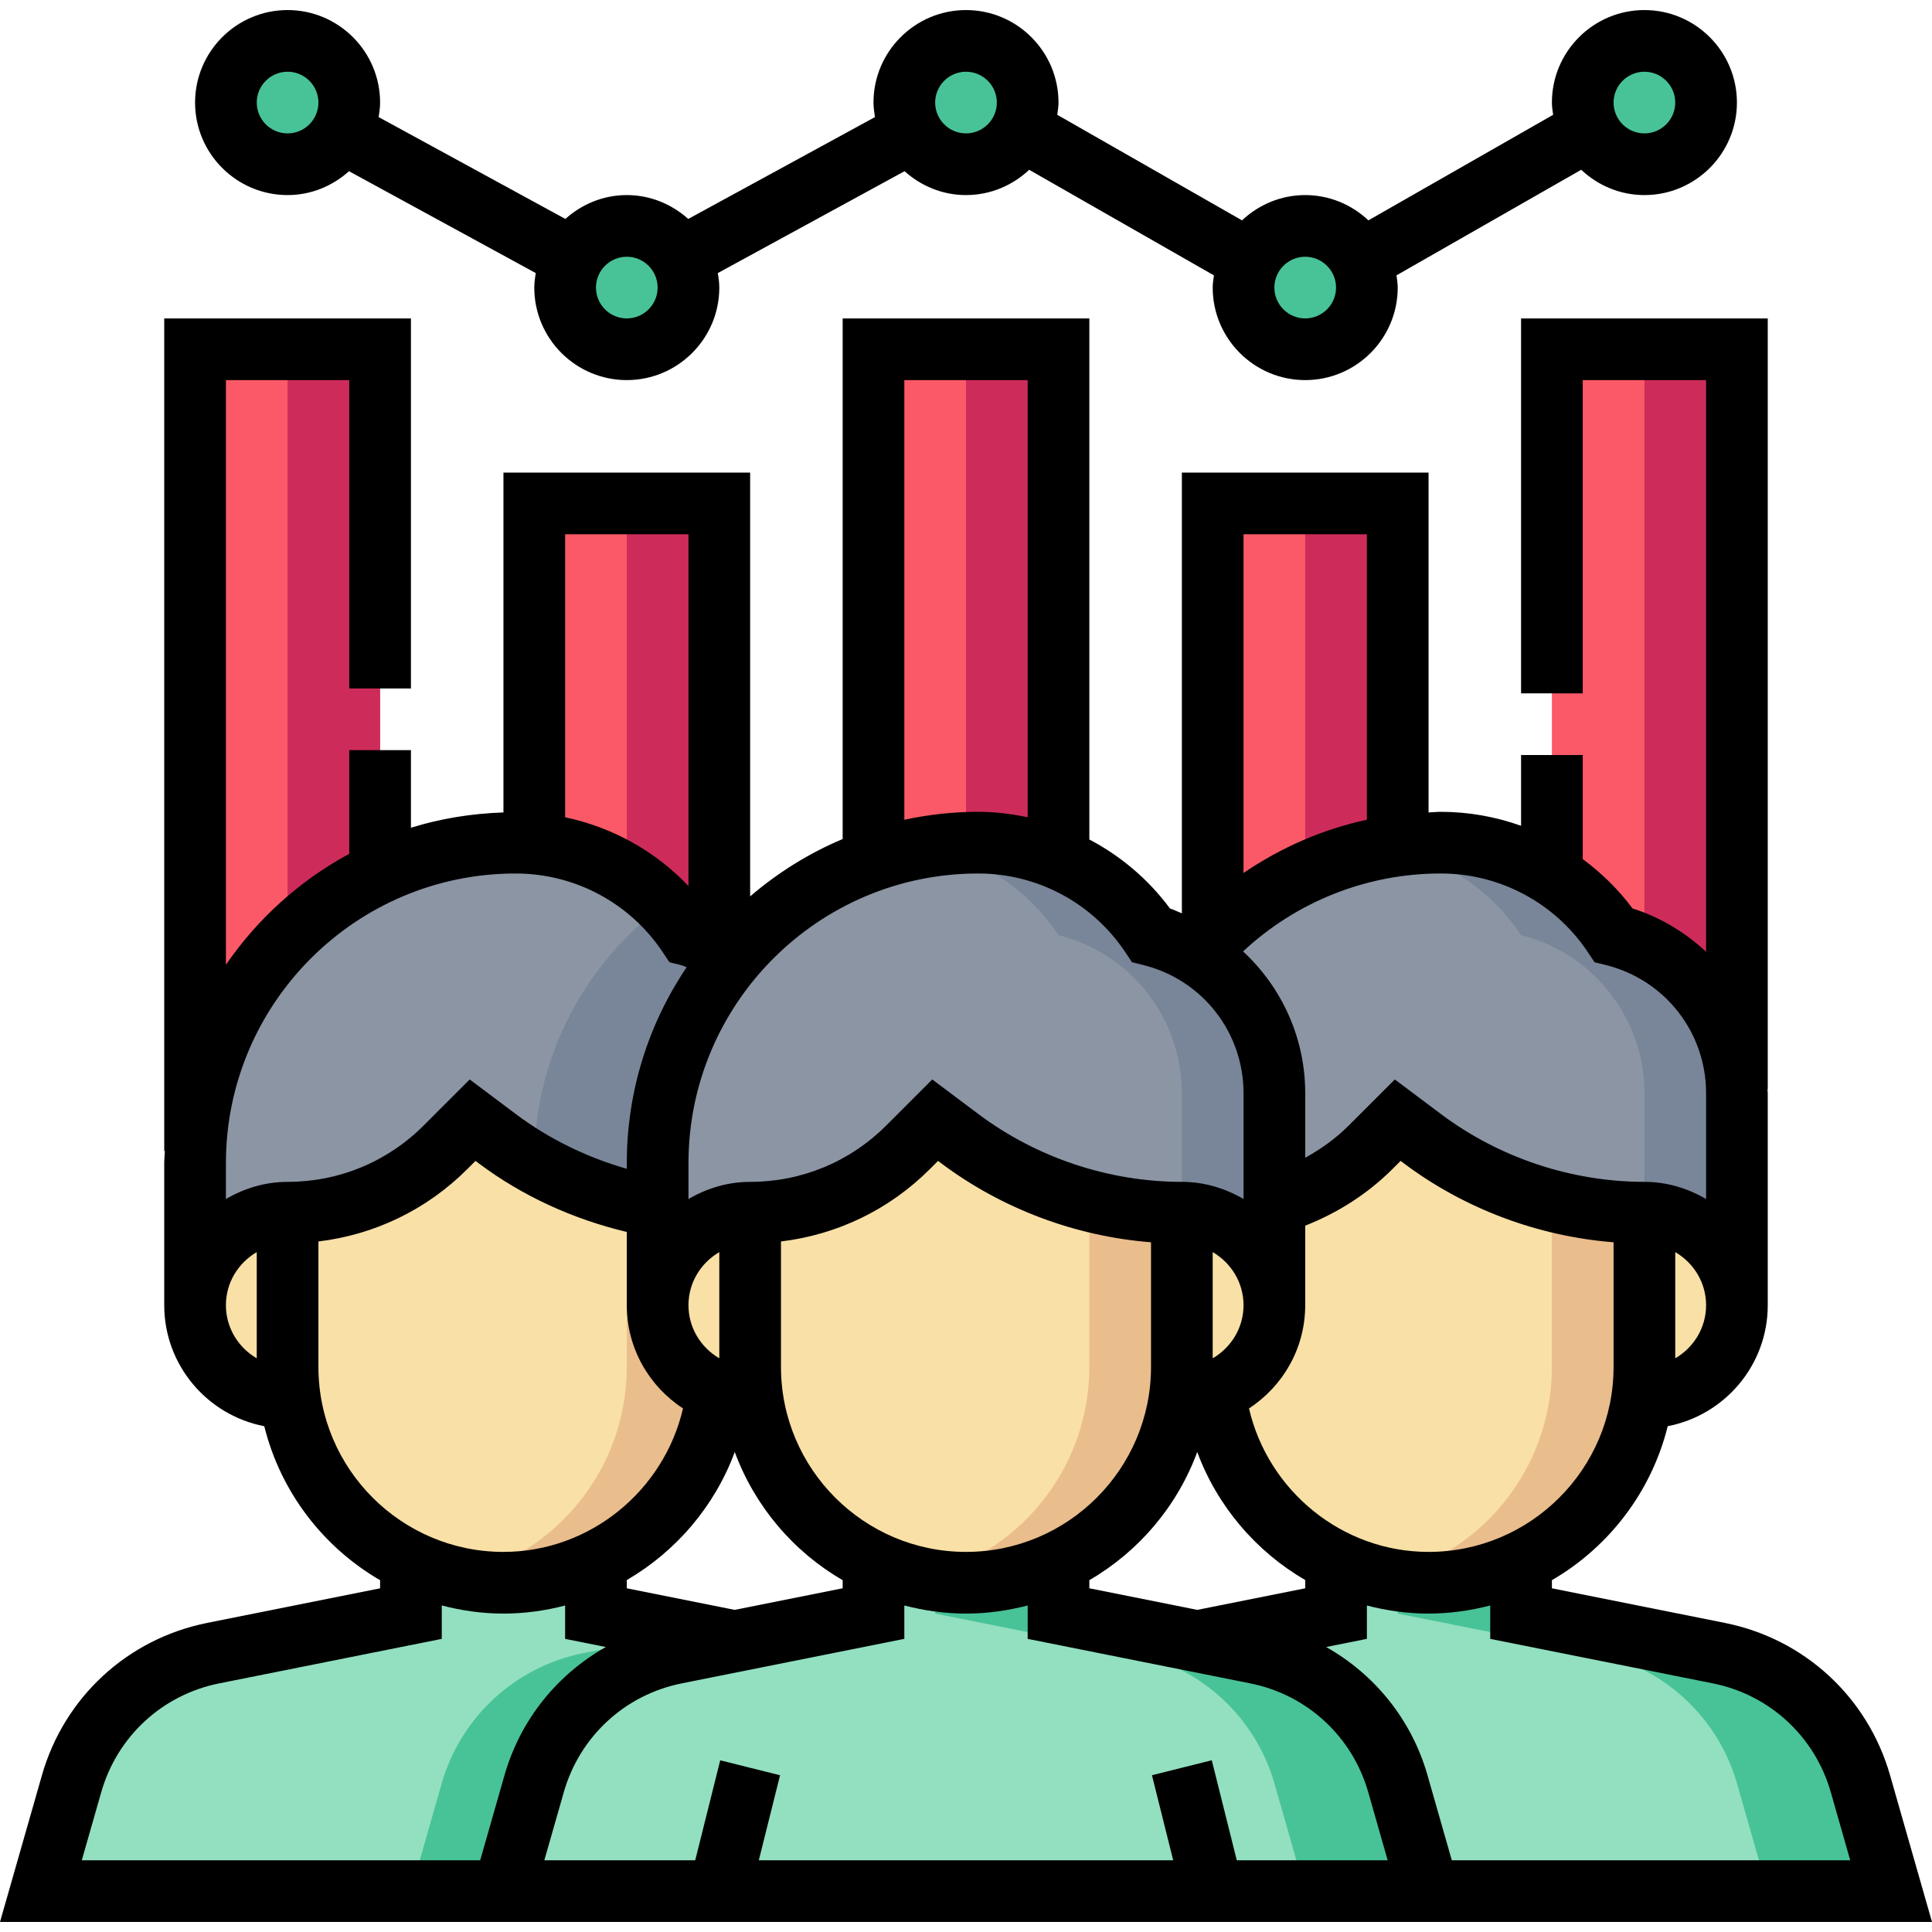
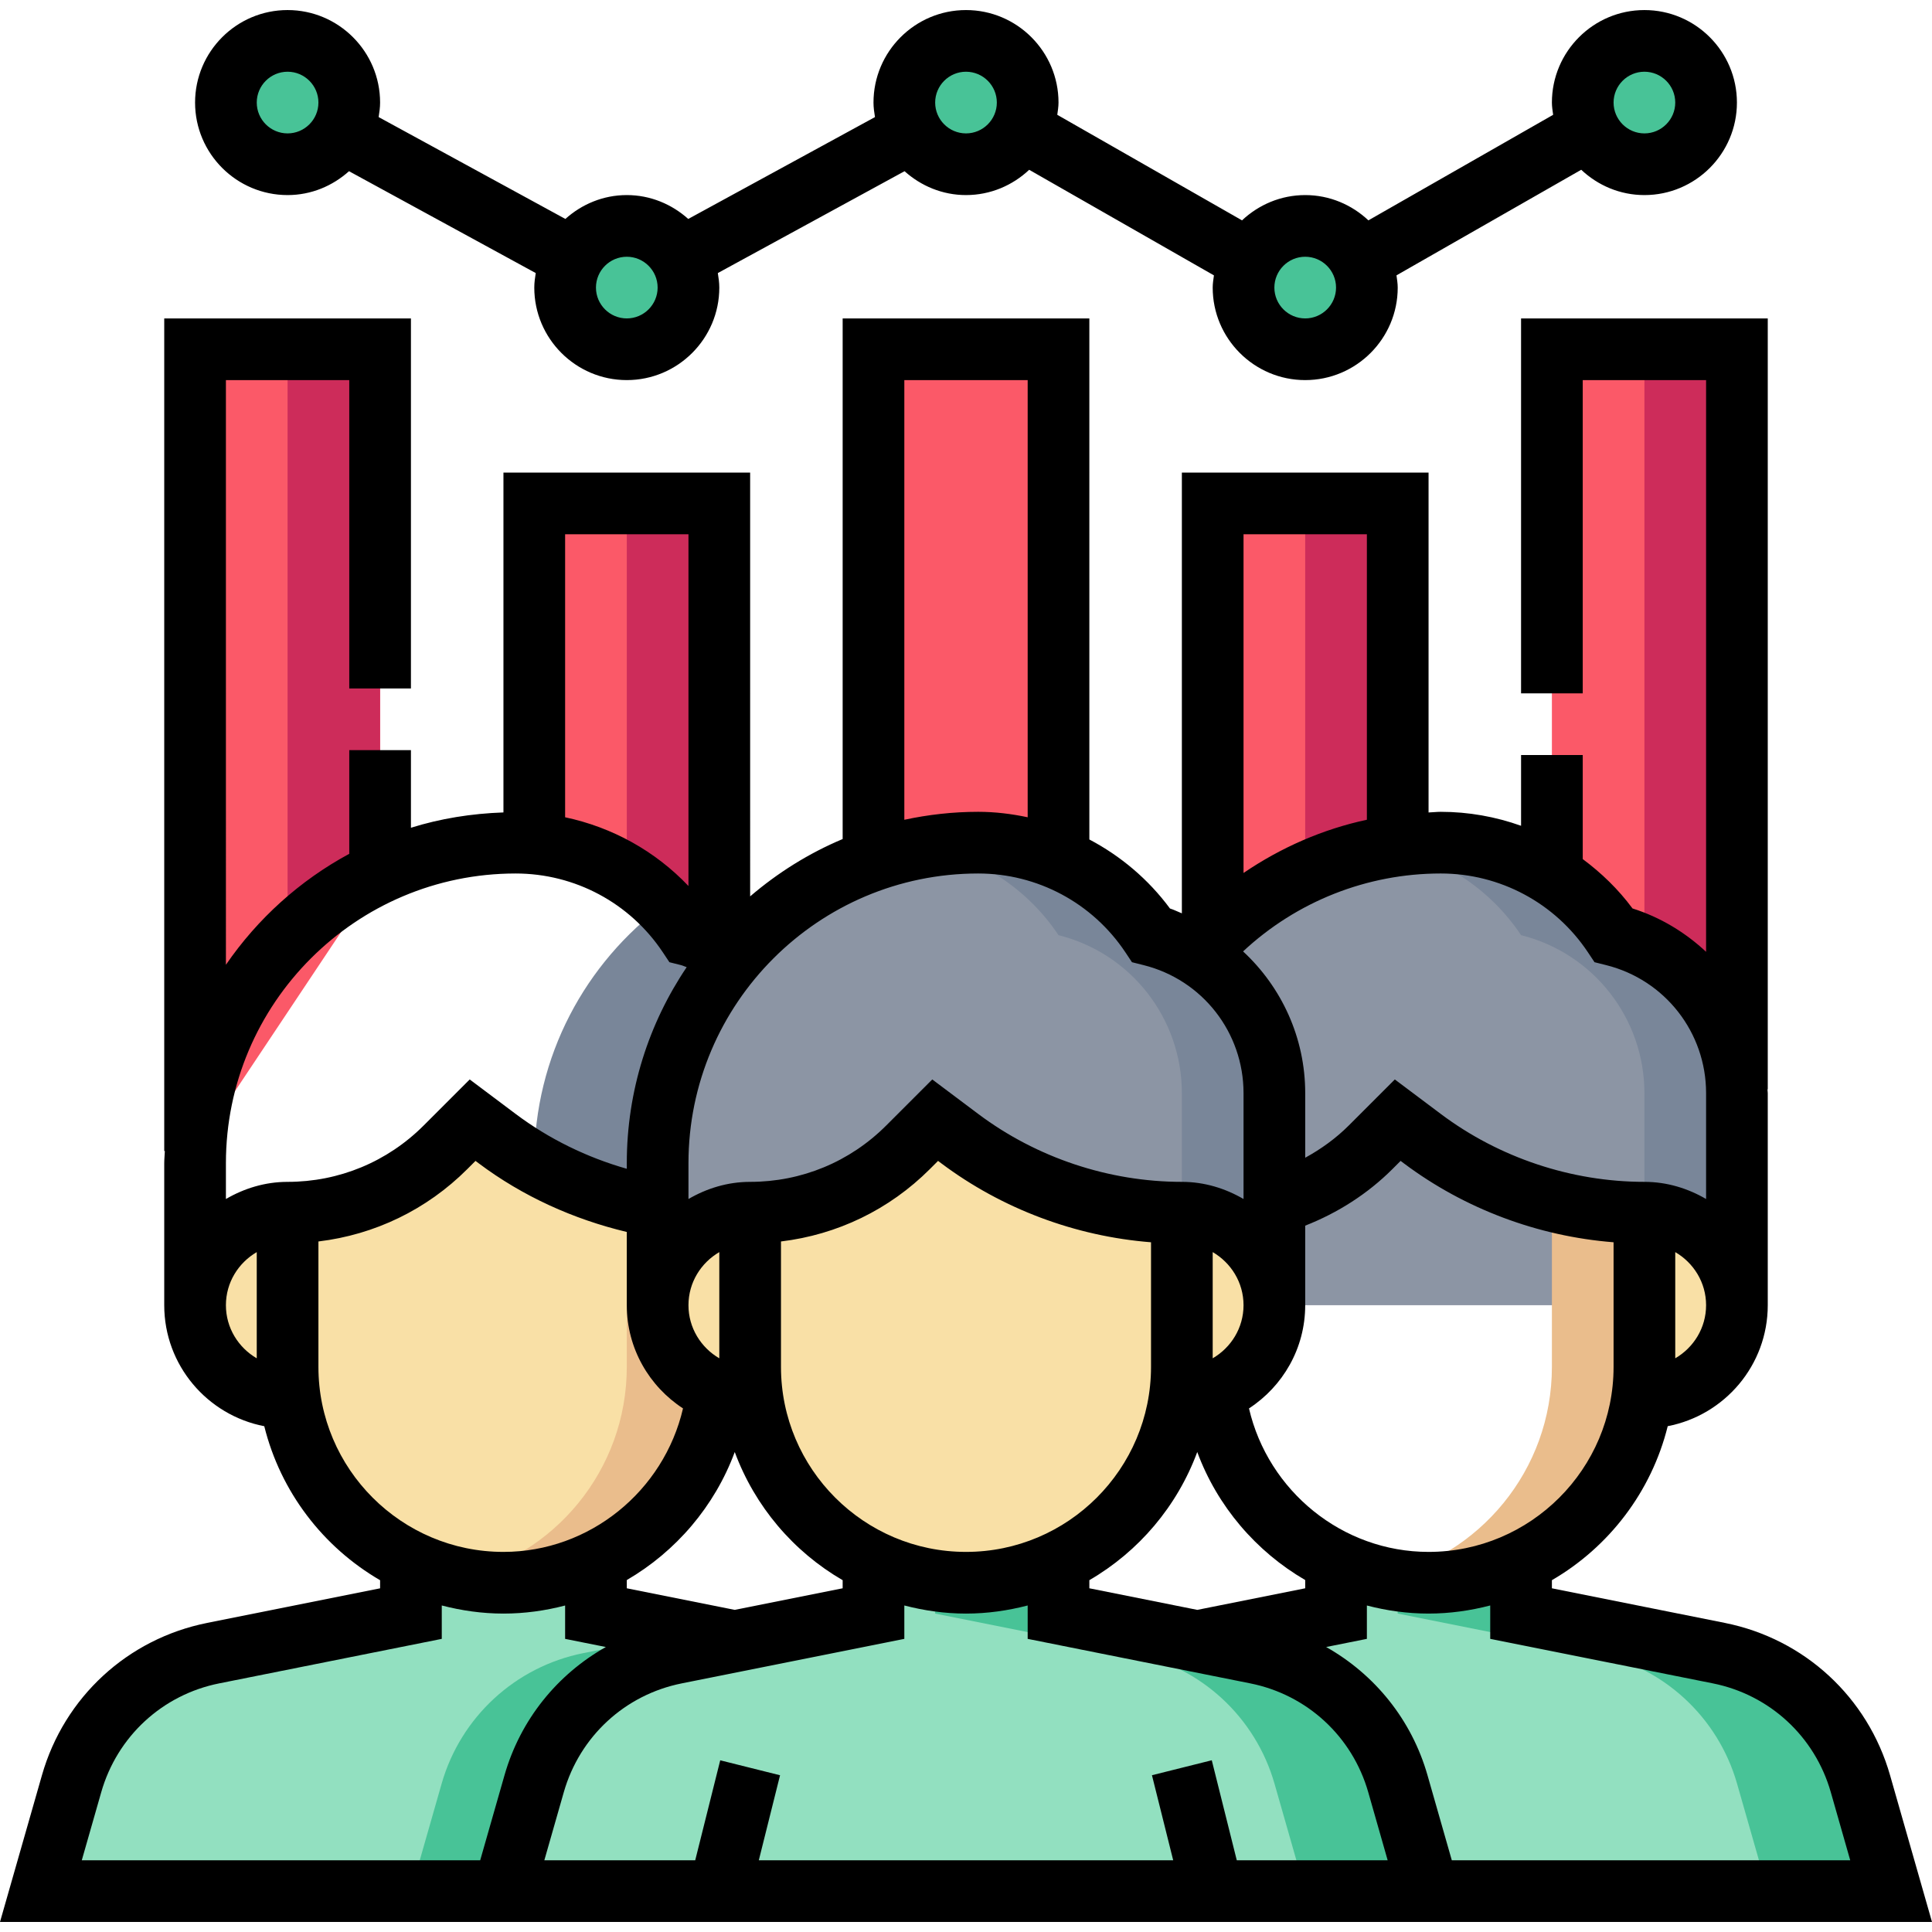
<svg xmlns="http://www.w3.org/2000/svg" version="1.1" id="Capa_1" x="0px" y="0px" viewBox="0 0 501.216 501.216" style="enable-background:new 0 0 501.216 501.216;" xml:space="preserve">
  <path style="fill:#8C95A4;" d="M298.608,242.608c-10-14.992-26.824-24-44.848-24c-45.92,0-83.152,37.232-83.152,83.152v36.848h160  v-55.016C330.608,264.208,317.416,247.312,298.608,242.608z" />
  <g>
    <polygon style="fill:#FB5968;" points="138.608,218.608 186.608,242.608 186.608,130.608 138.608,130.608  " />
    <polygon style="fill:#FB5968;" points="50.608,298.608 98.608,226.608 98.608,90.608 50.608,90.608  " />
    <rect x="402.608" y="90.608" style="fill:#FB5968;" width="48" height="160" />
    <polygon style="fill:#FB5968;" points="314.608,242.608 362.608,218.608 362.608,130.608 314.608,130.608  " />
    <rect x="226.608" y="90.608" style="fill:#FB5968;" width="48" height="128" />
  </g>
  <g>
    <circle style="fill:#48C397;" cx="426.608" cy="26.608" r="16" />
    <circle style="fill:#48C397;" cx="74.608" cy="26.608" r="16" />
    <circle style="fill:#48C397;" cx="162.608" cy="74.608" r="16" />
    <circle style="fill:#48C397;" cx="338.608" cy="74.608" r="16" />
    <circle style="fill:#48C397;" cx="250.608" cy="26.608" r="16" />
  </g>
  <g>
    <polygon style="fill:#CD2C5A;" points="162.608,130.608 162.608,230.608 186.608,242.608 186.608,130.608  " />
    <polygon style="fill:#CD2C5A;" points="74.608,242.608 74.608,90.608 98.608,90.608 98.608,226.608  " />
  </g>
  <path style="fill:#92E0C0;" d="M242.648,462.752c-4.936-17.28-19.112-30.36-36.736-33.88l-51.304-10.264v-8h-48v8l-51.304,10.264  c-17.624,3.528-31.8,16.6-36.736,33.88l-7.96,27.856h240L242.648,462.752z" />
  <g>
    <polygon style="fill:#CD2C5A;" points="426.608,242.608 426.608,90.608 450.608,90.608 450.608,258.608  " />
    <polygon style="fill:#CD2C5A;" points="338.608,130.608 338.608,230.608 362.608,242.608 362.608,130.608  " />
  </g>
  <path style="fill:#8C95A4;" d="M418.608,242.608c-10-14.992-26.824-24-44.848-24c-45.92,0-83.152,37.232-83.152,83.152v36.848h160  v-55.016C450.608,264.208,437.416,247.312,418.608,242.608z" />
  <path style="fill:#798699;" d="M418.608,242.608c-10-14.992-26.824-24-44.848-24c-4.544,0-8.976,0.464-13.328,1.168  c13.832,2.8,26.192,10.856,34.176,22.832c18.808,4.704,32,21.6,32,40.984v55.016h24v-55.016  C450.608,264.208,437.416,247.312,418.608,242.608z" />
-   <path style="fill:#8C95A4;" d="M127.456,218.608c-18.024,0-34.848,9.008-44.848,24c-18.808,4.704-32,21.6-32,40.984v55.016h160  V301.76C210.608,255.84,173.376,218.608,127.456,218.608z" />
  <g>
    <path style="fill:#798699;" d="M170.608,313.24v-11.88c0-20.64,7.568-39.464,20.016-53.992c-3.656-2.272-7.664-4.072-12.016-5.16   c-1.848-2.768-3.992-5.264-6.272-7.6c-20.432,15.152-33.728,39.368-33.728,66.76v0.288   C148.52,307.384,159.344,311.336,170.608,313.24z" />
    <path style="fill:#798699;" d="M298.608,242.608c-10-14.992-26.824-24-44.848-24c-4.544,0-8.976,0.464-13.328,1.168   c13.832,2.8,26.192,10.856,34.176,22.832c18.808,4.704,32,21.6,32,40.984v55.016h24v-55.016   C330.608,264.208,317.416,247.312,298.608,242.608z" />
  </g>
  <g>
    <path style="fill:#F9E0A6;" d="M306.608,314.608v48c13.256,0,24-10.744,24-24S319.864,314.608,306.608,314.608z" />
    <path style="fill:#F9E0A6;" d="M50.608,338.608c0,13.256,10.744,24,24,24v-48C61.352,314.608,50.608,325.352,50.608,338.608z" />
    <path style="fill:#F9E0A6;" d="M426.608,314.608v48c13.256,0,24-10.744,24-24S439.864,314.608,426.608,314.608z" />
-     <path style="fill:#F9E0A6;" d="M369.008,295.408l-6.4-4.8l-7.032,7.032c-10.864,10.864-25.6,16.968-40.968,16.968v40   c0,30.928,25.072,56,56,56s56-25.072,56-56v-40C405.84,314.608,385.624,307.872,369.008,295.408z" />
  </g>
  <path style="fill:#EABD8C;" d="M402.608,311.52v43.088c0,26.808-18.848,49.184-44,54.68c3.872,0.848,7.88,1.32,12,1.32  c30.928,0,56-25.072,56-56v-40C418.456,314.608,410.4,313.536,402.608,311.52z" />
  <path style="fill:#92E0C0;" d="M482.648,462.752c-4.936-17.28-19.112-30.36-36.736-33.88l-51.304-10.264v-8h-48v8l-51.304,10.264  c-17.624,3.528-31.8,16.6-36.736,33.88l-7.96,27.856h240L482.648,462.752z" />
  <path style="fill:#48C397;" d="M482.648,462.752c-4.936-17.28-19.112-30.36-36.736-33.88l-51.304-10.264v-8h-32v8l51.304,10.264  c17.624,3.528,31.8,16.6,36.736,33.88l7.96,27.856h32L482.648,462.752z" />
  <path style="fill:#F9E0A6;" d="M74.608,314.608v40c0,30.928,25.072,56,56,56l0,0c30.928,0,56-25.072,56-56v-40l0,0  c-20.768,0-40.984-6.736-57.6-19.2l-6.4-4.8l-7.032,7.032C104.712,308.504,89.976,314.608,74.608,314.608L74.608,314.608z" />
-   <rect x="250.608" y="90.608" style="fill:#CD2C5A;" width="24" height="128" />
  <path style="fill:#48C397;" d="M205.912,428.872l-27.304-5.464l-27.304,5.464c-17.624,3.528-31.8,16.6-36.736,33.88l-7.96,27.856  h144l-7.96-27.856C237.712,445.464,223.536,432.392,205.912,428.872z" />
  <path style="fill:#92E0C0;" d="M362.648,462.752c-4.936-17.28-19.112-30.36-36.736-33.88l-51.304-10.264v-8h-48v8l-51.304,10.264  c-17.624,3.528-31.8,16.6-36.736,33.88l-7.96,27.856h240L362.648,462.752z" />
  <path style="fill:#48C397;" d="M362.648,462.752c-4.936-17.28-19.112-30.36-36.736-33.88l-51.304-10.264v-8h-32v8l51.304,10.264  c17.624,3.528,31.8,16.6,36.736,33.88l7.96,27.856h32L362.648,462.752z" />
  <path style="fill:#F9E0A6;" d="M194.608,314.608v40c0,30.928,25.072,56,56,56l0,0c30.928,0,56-25.072,56-56v-40l0,0  c-20.768,0-40.984-6.736-57.6-19.2l-6.4-4.8l-7.032,7.032C224.712,308.504,209.976,314.608,194.608,314.608L194.608,314.608z" />
  <g>
-     <path style="fill:#EABD8C;" d="M282.608,311.52v43.088c0,26.808-18.848,49.184-44,54.68c3.872,0.848,7.88,1.32,12,1.32   c30.928,0,56-25.072,56-56v-40C298.456,314.608,290.4,313.536,282.608,311.52z" />
    <path style="fill:#EABD8C;" d="M162.608,311.52v43.088c0,26.808-18.848,49.184-44,54.68c3.872,0.848,7.88,1.32,12,1.32   c30.928,0,56-25.072,56-56v-40C178.456,314.608,170.4,313.536,162.608,311.52z" />
  </g>
  <path style="fill:#F9E0A6;" d="M170.608,338.608c0,13.256,10.744,24,24,24v-48C181.352,314.608,170.608,325.352,170.608,338.608z" />
  <path d="M74.608,50.608c6.144,0,11.688-2.384,15.936-6.192l48.44,26.424c-0.192,1.232-0.376,2.48-0.376,3.768  c0,13.232,10.768,24,24,24s24-10.768,24-24c0-1.288-0.184-2.536-0.384-3.768l48.44-26.424c4.256,3.808,9.8,6.192,15.944,6.192  c6.352,0,12.096-2.52,16.392-6.56l47.928,27.392c-0.136,1.04-0.32,2.08-0.32,3.168c0,13.232,10.768,24,24,24s24-10.768,24-24  c0-1.088-0.184-2.128-0.32-3.176l47.928-27.392c4.296,4.048,10.04,6.568,16.392,6.568c13.232,0,24-10.768,24-24s-10.768-24-24-24  s-24,10.768-24,24c0,1.088,0.184,2.128,0.32,3.176L355,57.168c-4.296-4.04-10.04-6.56-16.392-6.56s-12.096,2.52-16.392,6.56  l-47.928-27.384c0.136-1.048,0.32-2.088,0.32-3.176c0-13.232-10.768-24-24-24s-24,10.768-24,24c0,1.288,0.184,2.536,0.384,3.768  L178.552,56.8c-4.256-3.808-9.8-6.192-15.944-6.192s-11.688,2.384-15.936,6.192l-48.44-26.424c0.192-1.232,0.376-2.48,0.376-3.768  c0-13.232-10.768-24-24-24s-24,10.768-24,24S61.376,50.608,74.608,50.608z M426.608,18.608c4.408,0,8,3.592,8,8s-3.592,8-8,8  s-8-3.592-8-8S422.2,18.608,426.608,18.608z M338.608,66.608c4.408,0,8,3.592,8,8s-3.592,8-8,8s-8-3.592-8-8  S334.2,66.608,338.608,66.608z M250.608,18.608c4.408,0,8,3.592,8,8s-3.592,8-8,8s-8-3.592-8-8S246.2,18.608,250.608,18.608z   M162.608,66.608c4.408,0,8,3.592,8,8s-3.592,8-8,8s-8-3.592-8-8S158.2,66.608,162.608,66.608z M74.608,18.608c4.408,0,8,3.592,8,8  s-3.592,8-8,8s-8-3.592-8-8S70.2,18.608,74.608,18.608z" />
  <path d="M490.336,460.552c-5.784-20.248-22.208-35.392-42.856-39.52l-44.872-8.984v-2.104c14.8-8.592,25.824-22.928,30.048-39.952  c14.76-2.84,25.952-15.808,25.952-31.384v-55.016c0-0.336-0.072-0.648-0.08-0.984h0.08v-200h-64v97.272h16V98.608h32v148.32  c-5.36-5-11.792-8.944-19.088-11.248c-3.672-4.968-8.072-9.208-12.912-12.808v-27h-16v18.36c-6.592-2.352-13.624-3.624-20.84-3.624  c-1.064,0-2.104,0.136-3.16,0.168v-88.168h-64v114.336c-1.04-0.408-2.016-0.92-3.088-1.256c-5.6-7.584-12.792-13.624-20.912-17.904  V82.608h-64v135.064c-8.792,3.688-16.856,8.752-24,14.872V122.608h-64v88.16c-8.32,0.288-16.384,1.592-24,3.976v-20.136h-16v26.896  c-12.824,6.92-23.792,16.832-32,28.784V98.608h32v80h16v-96h-64v216h0.16c-0.04,1.056-0.16,2.088-0.16,3.16v36.84  c0,15.576,11.192,28.544,25.952,31.392c4.224,17.024,15.248,31.36,30.048,39.952v2.104l-44.864,8.976  c-20.656,4.128-37.08,19.272-42.864,39.52L0,498.608h120h10.608h240h10.608h120L490.336,460.552z M370.608,402.608  c-22.368,0-41.608-15.784-46.584-37.224c8.76-5.712,14.584-15.56,14.584-26.776v-20.64c8.432-3.304,16.232-8.28,22.624-14.672  l2.128-2.128l0.848,0.64c15.752,11.808,34.808,18.936,54.4,20.472v32.328C418.608,381.08,397.08,402.608,370.608,402.608z   M310.608,417.648l-28-5.6v-2.104c12.816-7.44,22.792-19.184,27.992-33.248c5.224,14.104,15.264,25.8,28.008,33.216v2.136  L310.608,417.648z M190.616,417.648l-28.008-5.6v-2.136c12.744-7.416,22.784-19.112,28.008-33.216  c5.2,14.072,15.176,25.816,27.992,33.248v2.104L190.616,417.648z M186.608,352.384c-4.76-2.776-8-7.88-8-13.776s3.24-11,8-13.776  V352.384z M202.608,354.608v-32.536c14.576-1.752,28.08-8.232,38.624-18.776l2.128-2.128l0.848,0.64  c15.752,11.808,34.808,18.936,54.4,20.472v32.328c0,26.472-21.528,48-48,48S202.608,381.08,202.608,354.608z M314.608,352.384  v-27.552c4.76,2.776,8,7.88,8,13.776S319.368,349.608,314.608,352.384z M434.608,352.384v-27.552c4.76,2.776,8,7.88,8,13.776  S439.368,349.608,434.608,352.384z M411.952,247.048l1.712,2.576l3,0.752c15.28,3.816,25.944,17.472,25.944,33.216v27.464  c-4.728-2.752-10.144-4.448-16-4.448c-18.912,0-37.664-6.248-52.8-17.6l-11.952-8.968l-11.936,11.936  c-3.328,3.328-7.184,6.112-11.312,8.376v-16.768c0-14.376-6.136-27.496-16.12-36.76c13.856-12.928,32.12-20.216,51.28-20.216  C389.144,226.608,403.424,234.248,411.952,247.048z M354.608,138.608v74.056c-11.488,2.464-22.304,7.216-32,13.808v-87.864H354.608z   M234.608,98.608h32v113.416c-4.184-0.888-8.472-1.416-12.84-1.416c-6.576,0-12.976,0.736-19.16,2.064V98.608z M253.768,226.608  c15.376,0,29.656,7.64,38.184,20.44l1.712,2.576l3,0.752c15.28,3.816,25.944,17.472,25.944,33.216v27.464  c-4.728-2.752-10.144-4.448-16-4.448c-18.912,0-37.664-6.248-52.8-17.6l-11.952-8.968l-11.936,11.936  c-9.432,9.44-21.976,14.632-35.312,14.632c-5.856,0-11.272,1.696-16,4.448v-9.296C178.608,260.32,212.32,226.608,253.768,226.608z   M178.608,138.608v91.248c-8.624-9.08-19.784-15.248-32-17.832v-73.416H178.608z M133.768,226.608  c15.376,0,29.656,7.64,38.184,20.44l1.712,2.576l3,0.752c0.512,0.128,0.976,0.384,1.48,0.536  c-9.8,14.528-15.536,32.032-15.536,50.856v1.448c-10.36-2.952-20.184-7.744-28.8-14.208l-11.952-8.968l-11.936,11.936  c-9.432,9.44-21.976,14.632-35.312,14.632c-5.856,0-11.272,1.696-16,4.448v-9.296C58.608,260.32,92.32,226.608,133.768,226.608z   M58.608,338.608c0-5.896,3.24-11,8-13.776v27.552C61.848,349.608,58.608,344.504,58.608,338.608z M82.608,354.608v-32.536  c14.576-1.752,28.08-8.232,38.624-18.776l2.128-2.128l0.848,0.64c11.376,8.536,24.568,14.504,38.4,17.8v19  c0,11.216,5.824,21.064,14.584,26.776c-4.976,21.44-24.216,37.224-46.584,37.224C104.136,402.608,82.608,381.08,82.608,354.608z   M124.576,482.608H21.216l5.048-17.664c4.136-14.464,15.864-25.288,30.616-28.232l57.728-11.544v-8.664  c5.128,1.328,10.464,2.104,16,2.104c5.504,0,10.856-0.752,16-2.096v8.656l10.568,2.112c-12.6,7.104-22.176,18.848-26.296,33.272  L124.576,482.608z M320.856,482.608l-6.488-25.944l-15.52,3.88l5.512,22.064H196.856l5.512-22.056l-15.52-3.88l-6.488,25.936  h-39.144l5.048-17.664c4.136-14.464,15.864-25.288,30.616-28.232l57.728-11.544v-8.664c5.128,1.328,10.464,2.104,16,2.104  c5.536,0,10.872-0.776,16-2.104v8.664l57.736,11.544c14.752,2.952,26.48,13.768,30.616,28.232l5.04,17.664H320.856z M376.64,482.608  l-6.304-22.056c-4.12-14.424-13.696-26.16-26.296-33.272l10.568-2.112v-8.656c5.144,1.344,10.496,2.096,16,2.096  c5.536,0,10.872-0.776,16-2.104v8.664l57.736,11.544c14.752,2.952,26.48,13.768,30.616,28.232l5.04,17.664H376.64z" />
  <g>
</g>
  <g>
</g>
  <g>
</g>
  <g>
</g>
  <g>
</g>
  <g>
</g>
  <g>
</g>
  <g>
</g>
  <g>
</g>
  <g>
</g>
  <g>
</g>
  <g>
</g>
  <g>
</g>
  <g>
</g>
  <g>
</g>
</svg>